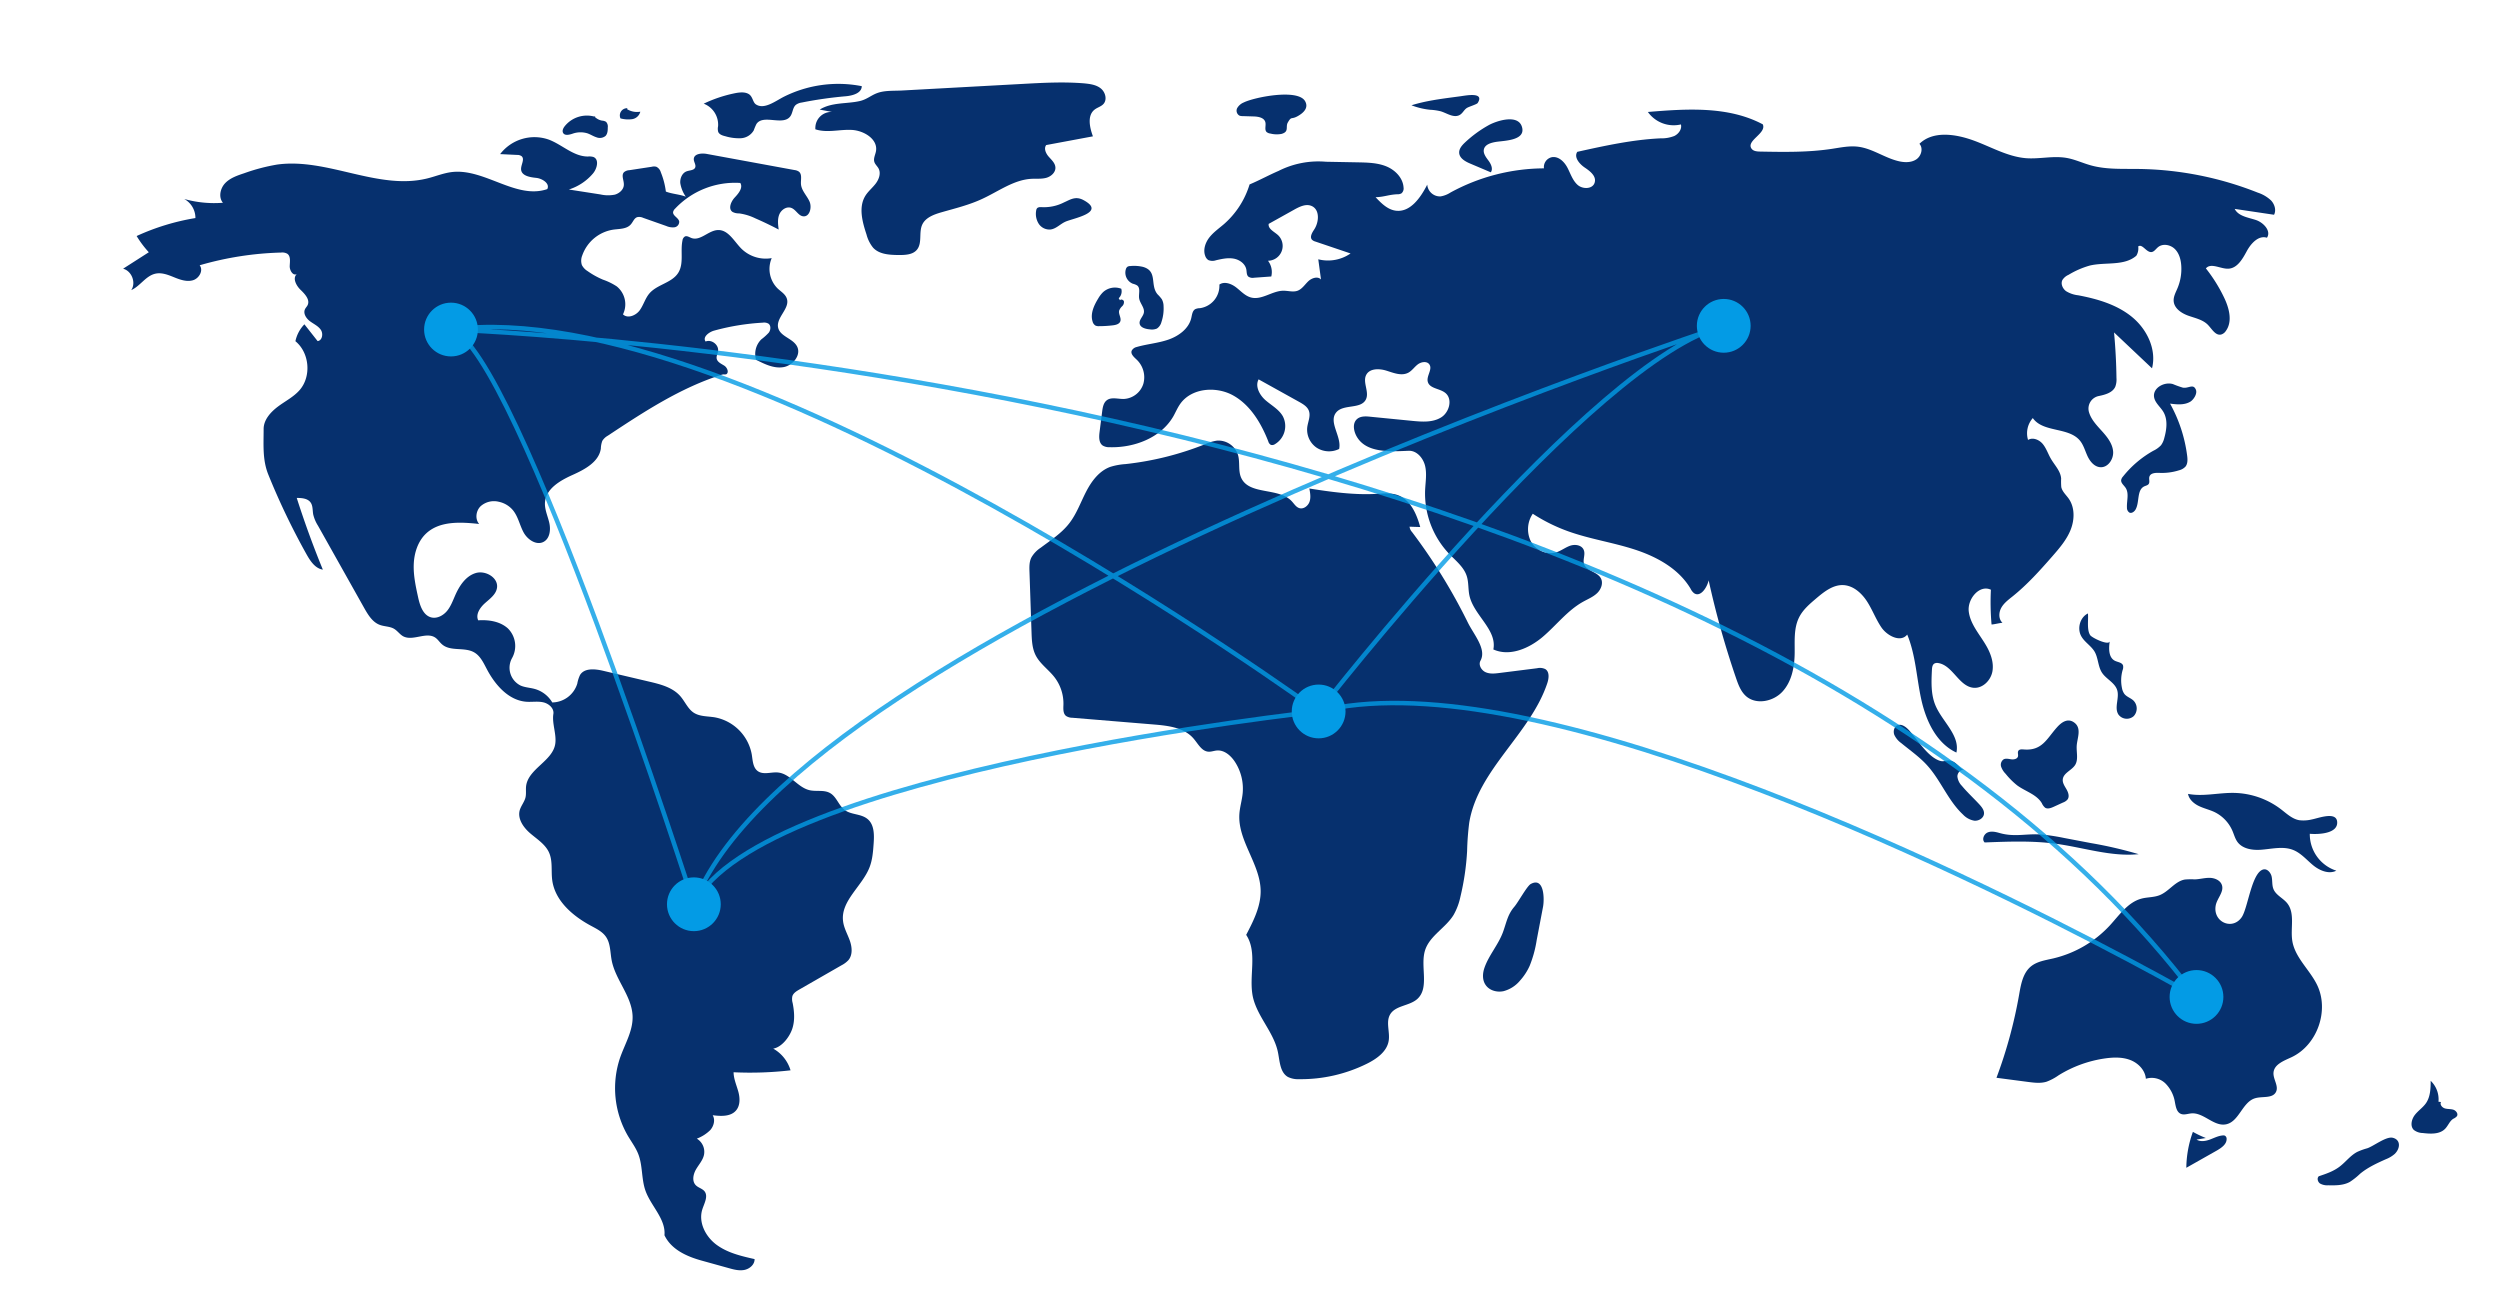
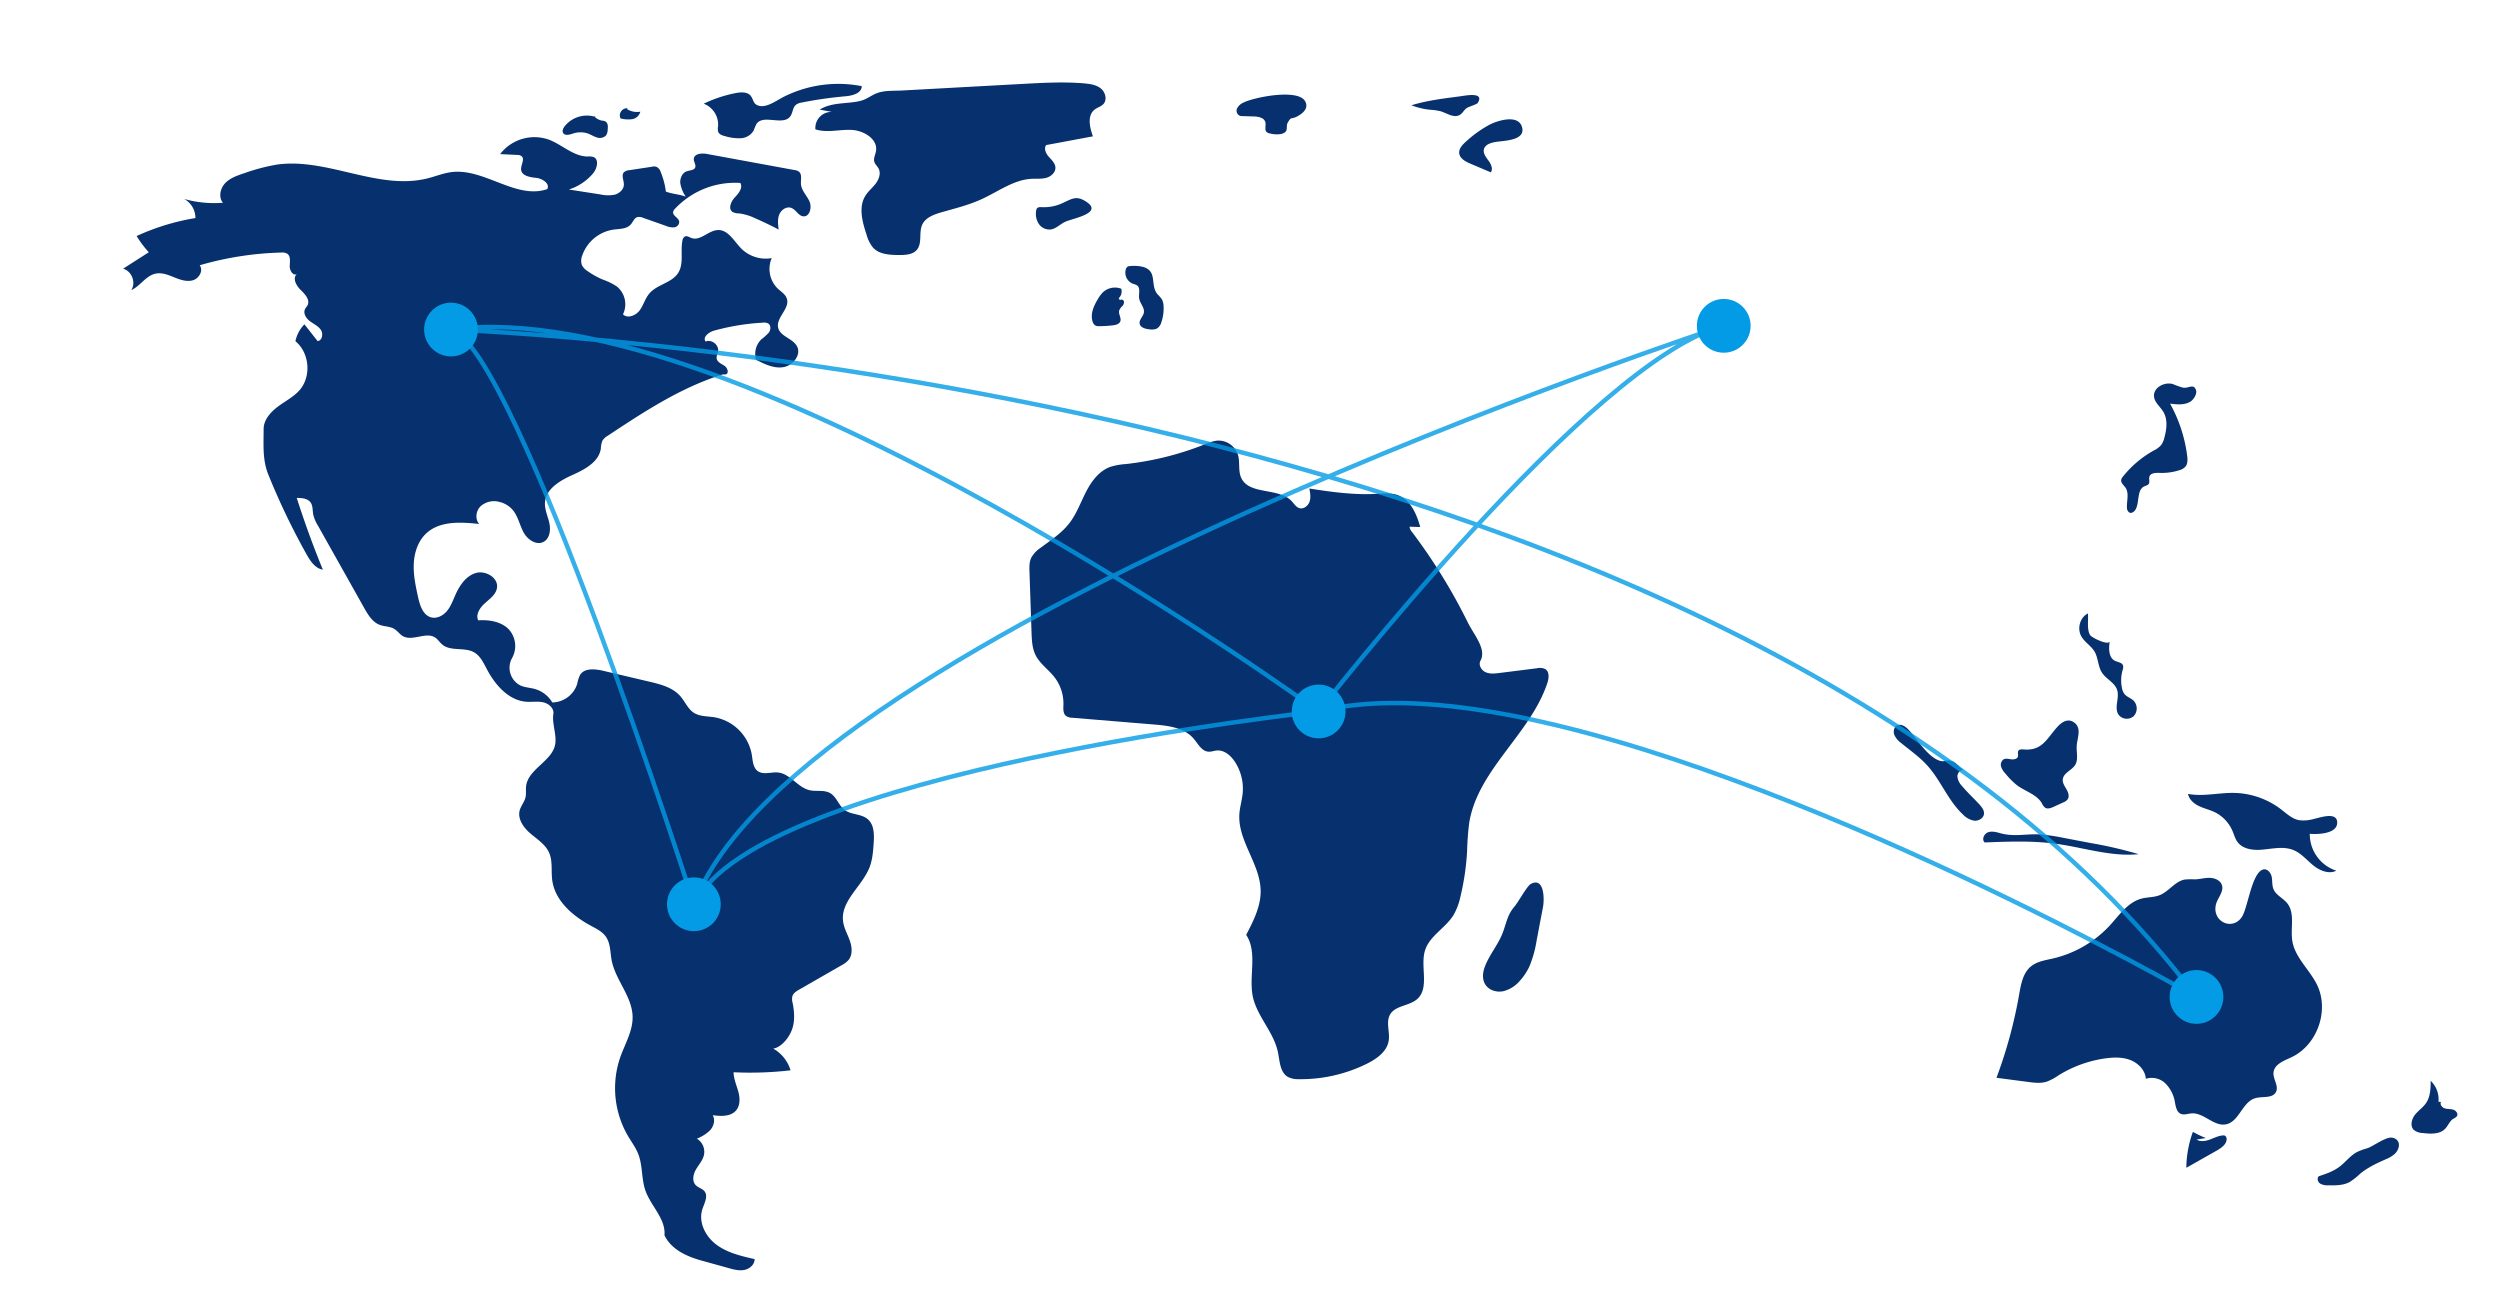
<svg xmlns="http://www.w3.org/2000/svg" id="Capa_1" data-name="Capa 1" viewBox="0 0 1113 583">
  <defs>
    <style>.cls-1{fill:#06306e;}.cls-2{fill:none;stroke:#039be5;stroke-miterlimit:10;stroke-width:2px;opacity:0.8;isolation:isolate;}.cls-3{fill:#039be5;}</style>
  </defs>
  <title>Graphics-FIU</title>
  <g id="Grupo_14" data-name="Grupo 14">
    <path id="Trazado_141" data-name="Trazado 141" class="cls-1" d="M296.44,85.28a34.08,34.08,0,0,0-2.25-8.6,3.87,3.87,0,0,0-2-2.44,3.94,3.94,0,0,0-2,0l-10.09,1.54a3.89,3.89,0,0,0-2.3.89c-1.31,1.39,0,3.61-.06,5.52,0,2.14-1.95,3.88-4,4.46a15.24,15.24,0,0,1-6.38-.08l-14.11-2.2A23.29,23.29,0,0,0,264,77.23c1.86-2.2,2.84-6.3.16-7.35a6.74,6.74,0,0,0-2.45-.2c-6.39,0-11.42-5.28-17.4-7.53a19.24,19.24,0,0,0-21.65,6.46l7.51.36a3.35,3.35,0,0,1,2,.53c1.65,1.35-.4,4-.17,6.07.3,2.75,4,3.34,6.71,3.62s6.25,2.52,4.93,5c-13.85,4.77-27.94-9.32-42.48-7.59-3.68.44-7.16,1.89-10.75,2.79-21.95,5.56-44.64-9.26-67.07-6.12a85.32,85.32,0,0,0-14.64,3.86c-3,1-6.23,2.08-8.45,4.41s-3.06,6.3-1,8.73A49.3,49.3,0,0,1,82,88.58a9.63,9.63,0,0,1,5,8.5,102.5,102.5,0,0,0-26.17,8,44.8,44.8,0,0,0,5.42,7.22L54.8,119.63c3.87,1,5.87,6.25,3.62,9.54,4-1.79,6.5-6.4,10.78-7.33,2.81-.62,5.67.53,8.33,1.61s5.6,2.13,8.36,1.32,4.79-4.39,3-6.67a142.66,142.66,0,0,1,36.25-5.66,4.53,4.53,0,0,1,2.75.52c1.6,1.11,1.17,3.5,1.09,5.45s1.43,4.5,3.16,3.62c-2,1.77-.3,5.1,1.67,7s4.32,4.43,3.12,6.86c-.31.63-.85,1.13-1.15,1.77-.89,1.89.53,4.08,2.19,5.33s3.71,2.13,4.87,3.86.63,4.77-1.44,5l-5.88-7.47a15.32,15.32,0,0,0-4,7.53c6.24,5.1,7.18,15.48,2,21.61-2.67,3.14-6.47,5-9.78,7.49s-6.38,5.93-6.37,10c0,7.12-.57,13.73,2.1,20.32a314.12,314.12,0,0,0,17,35.45c1.68,3,3.85,6.3,7.26,6.82q-6.45-15.72-11.62-31.92c2.24,0,4.83.19,6.15,2,1.09,1.5.85,3.55,1.19,5.38a16.57,16.57,0,0,0,2.13,5l20.55,36.6c1.7,3,3.65,6.29,6.91,7.52,2.08.79,4.49.64,6.41,1.77,1.5.89,2.51,2.46,4,3.3,4.33,2.36,10.35-2.17,14.39.65,1.16.81,1.9,2.09,3,3,3.74,3.24,9.87,1.07,14.18,3.49,2.78,1.55,4.22,4.67,5.7,7.48,3.71,7.07,9.72,14,17.68,14.55,2.5.17,5.06-.3,7.5.26s4.85,2.69,4.46,5.16c-.67,4.24,1.42,8.89.86,13.15-1,7.76-12,11.17-13,18.94-.2,1.7.12,3.46-.28,5.12-.5,2-2,3.7-2.58,5.73-1,3.85,1.72,7.67,4.75,10.26s6.63,4.82,8.29,8.44c1.75,3.82.89,8.29,1.46,12.45,1.24,9.1,9.1,15.85,17.19,20.2,2.46,1.33,5.11,2.61,6.7,4.91,2.09,3,1.88,7,2.57,10.54,1.7,8.79,9.1,16,9.31,25,.15,6.36-3.39,12.13-5.5,18.12a42.3,42.3,0,0,0,3.45,35.05c1.58,2.67,3.47,5.18,4.59,8.07,2,5.16,1.34,11,3.18,16.24,2.43,6.89,9.11,12.58,8.47,19.87,3,6.29,9.72,9.38,16.45,11.26l12.07,3.35c2.3.65,4.72,1.3,7.07.83s4.6-2.42,4.53-4.82c-5.91-1.33-12-2.75-16.9-6.35s-8.21-10-6.36-15.8c.86-2.68,2.68-5.77,1-8-1-1.27-2.81-1.6-3.93-2.76-1.75-1.8-1.15-4.83.1-7s3.08-4.11,3.58-6.57a6.84,6.84,0,0,0-3.21-7.14,17.21,17.21,0,0,0,6-3.83c1.57-1.8,2.3-4.56,1.06-6.6,3.67.46,8,.69,10.4-2.12,1.92-2.24,1.79-5.59,1-8.44s-2.05-5.62-2.09-8.57a156.81,156.81,0,0,0,25.36-.86,16.47,16.47,0,0,0-7.71-9.66c3.81-.64,7.28-5.2,8.49-8.88s.9-7.67.15-11.46a6.1,6.1,0,0,1-.12-3c.43-1.37,1.78-2.2,3-2.92l18.91-10.86a11.1,11.1,0,0,0,3-2.23c2-2.33,1.69-5.84.67-8.73s-2.64-5.6-3-8.62c-1.17-9.07,8.54-15.58,11.81-24.11,1.29-3.35,1.55-7,1.8-10.57.27-3.85.29-8.31-2.66-10.79s-7.25-1.85-10.21-4.05c-2.72-2-3.65-6-6.62-7.6-2.69-1.48-6.07-.54-9.06-1.24-5.28-1.23-8.6-7.31-14-7.87-3-.32-6.48,1.17-9-.6-2.2-1.56-2.28-4.69-2.7-7.35a20.53,20.53,0,0,0-16.58-16.63c-3.13-.5-6.54-.31-9.2-2s-3.94-5-6.06-7.43c-3.42-3.89-8.8-5.27-13.84-6.45l-20.51-4.83c-3.64-.85-8.33-1.31-10.28,1.88a14.87,14.87,0,0,0-1.22,3.83,11.84,11.84,0,0,1-11.14,8.39,13.17,13.17,0,0,0-7.78-6c-2.08-.58-4.3-.65-6.28-1.5a8.84,8.84,0,0,1-4.07-11.82c.07-.15.15-.29.23-.44a11,11,0,0,0-1.88-13.22c-3.48-3.13-8.53-3.89-13.2-3.58-1.23-2.67.82-5.68,3-7.63s4.88-3.85,5.36-6.75c.76-4.56-5.06-8-9.48-6.66s-7.24,5.65-9.1,9.88c-1.07,2.43-2,5-3.67,7s-4.4,3.51-7,2.86c-3.64-.93-5.05-5.26-5.85-8.92-1.08-4.93-2.17-9.92-1.94-14.95s1.92-10.2,5.63-13.61c6.05-5.55,15.33-5,23.49-4.12-1.93-2.18-1.45-5.84.62-7.88a8.94,8.94,0,0,1,8.12-2,11.16,11.16,0,0,1,6.29,3.76c2.32,2.83,3,6.64,4.73,9.85s5.7,5.95,8.92,4.23c2.79-1.49,3.23-5.35,2.54-8.43s-2.17-6.08-1.92-9.23c.48-6,6.71-9.63,12.21-12.1s11.79-5.8,12.66-11.77a10.75,10.75,0,0,1,.65-3.42,6.71,6.71,0,0,1,2.47-2.32c16-10.6,32.35-21.33,50.69-27.13.95-.3,1.06,0,2-.2,1.36-.78.45-3-.85-3.83s-3.05-1.55-3.38-3.09c-.24-1.13.42-2.24.6-3.38.43-2.81-2.93-5.4-5.54-4.28-1.47-1.95,1.44-4.21,3.8-4.86a102.65,102.65,0,0,1,21.67-3.54,3.86,3.86,0,0,1,2.47.42c1.23.85,1.07,2.8.2,4a23.81,23.81,0,0,1-3.32,3,9.06,9.06,0,0,0-2.35,9.11c3.83,1.94,8,4,12.22,3.26s8-5.45,6-9.25c-1.85-3.54-7.42-4.34-8.38-8.22-1.12-4.54,5.31-8.58,3.86-13-.64-2-2.58-3.1-4.07-4.5a12.24,12.24,0,0,1-2.67-13.56,15.43,15.43,0,0,1-13.53-4.23c-3.23-3.26-5.81-8.41-10.4-8.26-4.22.13-7.85,5-11.79,3.55-1-.37-2-1.12-2.93-.68a2.39,2.39,0,0,0-1.09,1.81c-1,4.79.72,10.25-1.89,14.38-2.84,4.5-9.41,5.13-12.85,9.19-1.87,2.2-2.6,5.17-4.31,7.5s-5.37,3.8-7.43,1.78a10.24,10.24,0,0,0-2.78-12.45,27.48,27.48,0,0,0-6.14-3,36,36,0,0,1-6.86-3.82,6.79,6.79,0,0,1-2.52-2.69,6.21,6.21,0,0,1,.17-4.27,17.42,17.42,0,0,1,13.87-11.49c2.74-.37,5.94-.24,7.75-2.33,1-1.11,1.47-2.78,2.87-3.23a4.22,4.22,0,0,1,2.64.32l10.24,3.61a7.27,7.27,0,0,0,3.65.6,2.47,2.47,0,0,0,2.14-2.6c-.33-1.7-2.94-2.52-2.71-4.24a3,3,0,0,1,.86-1.44,36.67,36.67,0,0,1,29.05-11.47c1.3,2.13-.75,4.64-2.45,6.45s-3.07,5.06-1,6.45A5.73,5.73,0,0,0,329,95a23.74,23.74,0,0,1,7.26,2.2q5.31,2.31,10.41,5c-.3-2.24-.58-4.61.27-6.71s3.27-3.74,5.38-2.92,3.08,3.48,5.25,3.73c2.89.33,4-3.95,2.82-6.6s-3.6-4.86-3.8-7.77c-.13-2,.61-4.39-1-5.57a4.24,4.24,0,0,0-1.85-.65l-39.08-7.18c-2.32-.43-5.68-.1-5.78,2.26-.06,1.31,1.12,2.62.6,3.83s-2.38,1.17-3.71,1.63c-2.06.7-3.1,3.15-2.9,5.33a14.76,14.76,0,0,0,2.45,6C302.83,86.54,299,86.34,296.44,85.28Z" />
    <path id="Trazado_142" data-name="Trazado 142" class="cls-1" d="M265.26,52.1a12.65,12.65,0,0,0-13.9,4.16c-.65.85-1.19,2-.65,2.94.77,1.31,2.74.8,4.19.32a10.56,10.56,0,0,1,6.62-.16c1.37.47,2.58,1.3,4,1.75a4,4,0,0,0,4.06-.59c.94-1,1-2.45,1-3.79a3,3,0,0,0-.78-2.5,3.92,3.92,0,0,0-1.8-.53,6.25,6.25,0,0,1-3.62-2.12" />
    <path id="Trazado_143" data-name="Trazado 143" class="cls-1" d="M279.35,48.18a3.21,3.21,0,0,0-3.11,4.53,13,13,0,0,0,5.2.34,4.44,4.44,0,0,0,3.63-3.33,8.38,8.38,0,0,1-5.92-1.14" />
    <path id="Trazado_144" data-name="Trazado 144" class="cls-1" d="M326.63,41.62a59.34,59.34,0,0,0-13.34,4.54,10,10,0,0,1,6.4,10.06,5.24,5.24,0,0,0,.06,2.49c.49,1.19,1.91,1.64,3.16,1.94a21.07,21.07,0,0,0,6.93.89,7.07,7.07,0,0,0,5.73-3.5,25.07,25.07,0,0,1,1.19-2.82c3-4.56,11.88,1,15.1-3.45,1.13-1.56,1-3.89,2.5-5.12a5.54,5.54,0,0,1,2.57-1,179,179,0,0,1,19.55-2.79c3.11-.27,7.16-1.38,7.18-4.5A54.17,54.17,0,0,0,349.12,43c-3.85,1.93-8.94,6-12.65,3.43-1.39-1-1.32-3.53-3.23-4.61S328.71,41.18,326.63,41.62Z" />
    <path id="Trazado_145" data-name="Trazado 145" class="cls-1" d="M364.93,48.79l5.5,1.05a7.12,7.12,0,0,0-7.43,6.8,7,7,0,0,0,0,.92c5.15,1.72,10.76,0,16.18.28s11.73,4.1,10.81,9.45c-.28,1.61-1.22,3.23-.73,4.8.34,1.1,1.31,1.88,1.86,2.89,1.14,2.11.23,4.77-1.21,6.69s-3.38,3.45-4.64,5.48c-3.14,5.07-1.36,11.62.51,17.28a15.51,15.51,0,0,0,2.93,5.85c2.78,3,7.3,3.2,11.34,3.26,2.95,0,6.32-.1,8.18-2.38,2.44-3,.74-7.63,2.34-11.13,1.45-3.17,5.16-4.53,8.51-5.5,6.15-1.77,12.42-3.27,18.23-6,7.22-3.32,14-8.49,21.9-8.92,2.23-.12,4.51.15,6.65-.46s4.18-2.47,4-4.69c-.14-1.9-1.75-3.3-3-4.73s-2.24-3.63-1.09-5.15l20.8-3.88c-1.47-4-2.62-9.31.77-11.92,1.22-.95,2.86-1.33,3.9-2.47,1.77-1.94.88-5.29-1.17-6.94s-4.81-2-7.44-2.26c-9.11-.75-18.29-.25-27.42.25l-53.58,2.93c-3.6.2-7.75-.1-11.05,1.13-2.79,1-4.77,2.94-8,3.61C376.75,46.31,370.26,45.48,364.93,48.79Z" />
    <path id="Trazado_146" data-name="Trazado 146" class="cls-1" d="M463.41,92.24a2.21,2.21,0,0,0-1.6.36,2,2,0,0,0-.52,1.24,8.2,8.2,0,0,0,1.18,5.83,5.71,5.71,0,0,0,5.23,2.5c2.48-.31,4.3-2.42,6.58-3.45,3.5-1.59,18.4-4.07,8.1-9.63-3.55-1.92-5.85-.23-8.65,1a19.62,19.62,0,0,1-10.32,2.11Z" />
    <path id="Trazado_147" data-name="Trazado 147" class="cls-1" d="M553.66,45.64a5.93,5.93,0,0,0-2.86,2.49,2.52,2.52,0,0,0,1,3.34,3.67,3.67,0,0,0,1.4.22l4.89.15c2.08.06,4.67.5,5.23,2.51.42,1.48-.51,3.4.61,4.46a3.25,3.25,0,0,0,1.66.65,11.55,11.55,0,0,0,4.93.16c3.56-1,1.69-3.13,2.81-5.07,1.72-3,1.42-1.16,4.44-2.86C580,50.44,582.84,48.16,581,45,577.74,39.42,558.45,43.26,553.66,45.64Z" />
    <path id="Trazado_148" data-name="Trazado 148" class="cls-1" d="M650.22,42.85l-2.84.38c-6.4.85-12.85,1.72-19,3.64a31.63,31.63,0,0,0,8.33,2,25.28,25.28,0,0,1,4.67.67c2.72.81,5.47,2.9,8.1,1.83,1.63-.67,2.16-2.37,3.52-3.27.93-.62,4.47-1.63,4.87-2.25C661.05,40.81,652.68,42.52,650.22,42.85Z" />
    <path id="Trazado_149" data-name="Trazado 149" class="cls-1" d="M662.7,55.76a53,53,0,0,0-10.49,7.68c-1.33,1.25-2.7,2.81-2.58,4.64.17,2.43,2.75,3.84,5,4.79l9.08,3.85c1.1-1.56.09-3.7-1.05-5.23s-2.49-3.29-2-5.12c.58-2.1,3.13-2.81,5.27-3.18,3.49-.58,12.91-.54,11.78-6.16C676.39,50.4,666.2,53.8,662.7,55.76Z" />
    <path id="Trazado_150" data-name="Trazado 150" class="cls-1" d="M660.87,430.89c-.86,2.5-1,5.45.55,7.64,1.68,2.45,5,3.36,7.94,2.74a14.31,14.31,0,0,0,7.38-4.74A25.37,25.37,0,0,0,681,430a51,51,0,0,0,3.14-11.5l2.82-14.8c.63-3.31.61-13.45-5.47-10.15-1.66.9-5.51,8-7.25,10.06-3.14,3.64-3.55,7.17-5.2,11.59C666.94,420.75,662.78,425.35,660.87,430.89Z" />
    <path id="Trazado_151" data-name="Trazado 151" class="cls-1" d="M982.05,506.65a44.86,44.86,0,0,1-5.77-2.75,48.35,48.35,0,0,0-2.93,16l13.61-7.7c2-1.16,4.37-2.77,4.33-5.12a1.61,1.61,0,0,0-.75-1.47,1.86,1.86,0,0,0-1-.11c-2,.16-3.86,1.16-5.76,1.85s-4.14,1.05-5.88,0" />
    <path id="Trazado_152" data-name="Trazado 152" class="cls-1" d="M1053.88,511.22a29.44,29.44,0,0,0-4.36,1.57c-3.13,1.59-5.25,4.61-8.07,6.7s-5.93,3.1-9.11,4.17c-.93.83-.5,2.49.51,3.22a6.39,6.39,0,0,0,3.6.81c3.3.07,6.79.1,9.68-1.49a30.6,30.6,0,0,0,4.56-3.62c3.38-2.82,7.44-4.68,11.46-6.48a13.41,13.41,0,0,0,4-2.39c2.53-2.49,2.7-6.33-.93-7.18C1062.26,505.85,1056.68,510.31,1053.88,511.22Z" />
    <path id="Trazado_153" data-name="Trazado 153" class="cls-1" d="M1085.61,490.49a11.39,11.39,0,0,0-3.47-9.31c0,3.43-.14,7.08-2.07,9.92-1.38,2-3.53,3.38-5,5.3s-2.18,5-.41,6.67a6.68,6.68,0,0,0,3.92,1.35c3.51.41,7.58.64,10-1.9,1.35-1.38,2-3.44,3.64-4.45a4.37,4.37,0,0,0,1.6-1.15c.68-1.07-.4-2.5-1.61-2.88s-2.54-.21-3.76-.58-2.34-1.73-1.71-2.84" />
    <path id="Trazado_154" data-name="Trazado 154" class="cls-1" d="M1029.21,364.82a15.69,15.69,0,0,1-5.63.33c-3.13-.57-5.57-2.93-8.09-4.86A35.62,35.62,0,0,0,994.64,353c-6.86-.13-13.79,1.73-20.53.44.44,2.44,2.54,4.28,4.77,5.37s4.7,1.64,7,2.71a16.58,16.58,0,0,1,8,8.37c.73,1.69,1.18,3.52,2.28,5,2.24,3,6.49,3.67,10.24,3.43,4.88-.32,10-1.73,14.53.09,3.48,1.39,6,4.44,8.87,6.8s7,4.12,10.33,2.42a17.07,17.07,0,0,1-11.81-16.43c3.27.3,12.69.18,12.18-5.38C1040.06,361.12,1032,364.31,1029.21,364.82Z" />
    <path id="Trazado_155" data-name="Trazado 155" class="cls-1" d="M986.43,403.14c.58-3.19,3.76-6,2.77-9.08-.69-2.14-3.16-3.19-5.4-3.24s-4.44.61-6.67.68a31.85,31.85,0,0,0-4.37.06c-4.45.73-7.18,5.39-11.37,7-2.55,1-5.41.81-8,1.51-6,1.58-9.82,7.26-14,11.84a50,50,0,0,1-25.38,14.8c-3.42.79-7.09,1.3-9.81,3.52-3.6,2.93-4.48,8-5.28,12.55a207.62,207.62,0,0,1-10.09,37.05L903,481.69c2.71.35,5.52.69,8.14-.12a23.52,23.52,0,0,0,5.35-2.85,53.62,53.62,0,0,1,20.88-7.54c3.73-.51,7.65-.6,11.16.79s6.52,4.54,6.81,8.3a8.73,8.73,0,0,1,8.76,2.13,15.21,15.21,0,0,1,4.18,8.35c.38,1.95.75,4.29,2.57,5.11,1.47.67,3.17-.05,4.79-.18,5.48-.44,10,6,15.43,4.86,5.78-1.18,7.2-9.85,12.84-11.58,3.24-1,7.79.21,9.34-2.8,1.37-2.66-1.36-5.72-1.08-8.7.35-3.66,4.67-5.22,8-6.78,11.49-5.39,16.94-20.85,11.37-32.25-3.3-6.75-9.78-12.07-11-19.49-.92-5.71,1.33-12.36-2.31-16.86-1.86-2.28-5-3.55-6.09-6.27-.69-1.72-.42-3.67-.79-5.48s-2-3.71-3.75-3.24c-5.2,1.36-6.85,17.42-9.64,21.32C993.78,414.35,985.1,410.45,986.43,403.14Z" />
    <path id="Trazado_156" data-name="Trazado 156" class="cls-1" d="M890.33,370.89c-1.77-.5-3.71-1-5.42-.28s-2.7,3.21-1.33,4.45c10.69-.41,21.45-.83,32,.62,12.21,1.68,24.3,5.82,36.56,4.6a187.2,187.2,0,0,0-21.32-4.95l-12-2.29a91.43,91.43,0,0,0-9.75-1.5C902.25,371,897.07,372.78,890.33,370.89Z" />
    <path id="Trazado_157" data-name="Trazado 157" class="cls-1" d="M901,333.66c-.88-.07-2-.14-2.44.63s.06,1.69-.17,2.51c-.32,1.11-1.79,1.4-2.94,1.25s-2.4-.52-3.42,0a2.91,2.91,0,0,0-1.12,3.3,8.46,8.46,0,0,0,2,3.15,32.75,32.75,0,0,0,5.12,5.14c3.68,2.71,8.66,4,11,7.95a5.41,5.41,0,0,0,1.46,2c1.11.7,2.56.16,3.76-.38l4.19-1.92a4.73,4.73,0,0,0,2-1.33c1-1.3.37-3.15-.43-4.55s-1.84-2.85-1.66-4.45c.3-2.86,4-4,5.5-6.4s.53-5.65.7-8.55c.21-3.38,2.34-7.79-1.09-10.32-2.91-2.15-5.69-.16-7.78,2.21C911.21,328.92,909.13,334.34,901,333.66Z" />
    <path id="Trazado_158" data-name="Trazado 158" class="cls-1" d="M926.48,283.06c1.43,2.74,4.41,4.37,6,7,1.7,2.9,1.5,6.63,3.34,9.44s5.67,4.4,6.73,7.67c1.15,3.57-1.47,7.91.62,11a4.63,4.63,0,0,0,6.49.87,2.48,2.48,0,0,0,.3-.25,5,5,0,0,0-.2-6.95c-1.24-1.13-3-1.62-4-2.93a6.23,6.23,0,0,1-1.05-2.55,16.63,16.63,0,0,1,.27-8,3.64,3.64,0,0,0,.2-2.09c-.47-1.35-2.29-1.44-3.58-2.07-2.91-1.42-2.84-5.53-2.33-8.73-.34,2.13-7.92-1.49-8.72-2.7-1.58-2.4-.72-7-1-9.66C926,274.84,924.73,279.71,926.48,283.06Z" />
    <path id="Trazado_159" data-name="Trazado 159" class="cls-1" d="M850,325.22c-1.4-1.57-3.51-3.21-5.38-2.26-1.44.72-1.83,2.7-1.27,4.2a9.26,9.26,0,0,0,3.06,3.65c3.91,3.22,8.12,6.13,11.53,9.89,6.11,6.71,9.35,15.77,16,21.95a9,9,0,0,0,5,2.72c1.93.18,4.1-1.06,4.33-3,.18-1.59-.93-3-2-4.19-2.58-2.81-5.41-5.39-7.84-8.32a7,7,0,0,1-2-4.19c0-1.58,1.42-3.23,3-2.84-1.86-.48-3.24-3.58-6-4.16-2.28-.49-2.83.93-5.55-.24C857.74,336.22,853.67,329.28,850,325.22Z" />
    <path id="Trazado_160" data-name="Trazado 160" class="cls-1" d="M971.78,172.57A42.21,42.21,0,0,1,967.4,171c-3.85-1.15-8.94,1.67-8.42,5.66.34,2.64,2.8,4.43,4.16,6.72,2,3.4,1.48,7.73.42,11.54a9,9,0,0,1-1.46,3.28,11.24,11.24,0,0,1-3.44,2.48,46,46,0,0,0-13.49,11.46,3.25,3.25,0,0,0-.82,1.54c-.18,1.34,1.17,2.32,1.93,3.44,1.7,2.5.48,5.85.64,8.86a2.52,2.52,0,0,0,1.06,2.2c1,.52,2.23-.36,2.79-1.37,1.84-3.33.45-8.69,3.91-10.3.65-.3,1.44-.43,1.88-1,.69-.91,0-2.25.37-3.34.53-1.63,2.76-1.71,4.48-1.64a25.28,25.28,0,0,0,8.72-1.16A5.76,5.76,0,0,0,973,207.7c1-1.29.94-3.12.73-4.76a64.52,64.52,0,0,0-7.62-23.25c3,.39,6.34.73,9-.85,1.47-.89,3.23-3.54,2.5-5.34C976.43,170.65,974.35,173.05,971.78,172.57Z" />
    <path id="Trazado_161" data-name="Trazado 161" class="cls-1" d="M582.93,217.48c.36,2,.72,4,.08,5.87s-2.65,3.44-4.54,2.87c-1.47-.45-2.32-1.93-3.37-3.05-5.8-6.27-18.91-2.64-22.5-10.4-1.46-3.17-.47-7-1.46-10.3a9.17,9.17,0,0,0-9.29-6.31,19.14,19.14,0,0,0-5.34,1.6,134.88,134.88,0,0,1-35.4,8.85,29.1,29.1,0,0,0-6.8,1.24c-5,1.81-8.4,6.43-10.82,11.15s-4.22,9.83-7.47,14c-3.42,4.41-8.21,7.49-12.67,10.83a12.88,12.88,0,0,0-4.18,4.38c-1,2-.92,4.3-.84,6.51l.91,26.85c.12,3.45.26,7,1.81,10.11,1.93,3.86,5.74,6.39,8.39,9.8a19.19,19.19,0,0,1,4,12.25c-.05,1.78-.23,3.88,1.15,5a5.08,5.08,0,0,0,2.83.82l36.31,3c6.39.52,13.47,1.38,17.64,6.25,2,2.3,3.55,5.6,6.57,5.85,1.29.1,2.55-.43,3.84-.53,3.26-.26,6.13,2.22,7.94,4.94a21.92,21.92,0,0,1,3.52,14.08c-.3,3.12-1.26,6.14-1.47,9.26-.79,11.86,9.27,22.17,9.47,34.07.12,7-3.2,13.53-6.44,19.73,5.22,7.92,1,18.46,3,27.71,2,8.78,9.3,15.66,11.12,24.47.84,4,.89,9,4.44,11.07a10.17,10.17,0,0,0,5,1,66.23,66.23,0,0,0,30.16-6.87c4.4-2.18,9-5.44,9.73-10.29.62-3.91-1.37-8.28.65-11.69,2.38-4,8.48-3.7,12-6.78,5.68-5,1.25-14.56,3.55-21.78,2.07-6.48,9.19-9.93,12.71-15.75a27.94,27.94,0,0,0,3-8,113.8,113.8,0,0,0,3-20.43,121.77,121.77,0,0,1,.93-12.51c3.8-23.64,27.17-39.47,34.76-62.18.72-2.17,1.06-5.05-.87-6.28a5.53,5.53,0,0,0-3.67-.39l-16.74,2.11c-2.08.27-4.28.51-6.19-.35s-3.28-3.28-2.27-5.12c2.84-5.15-3-11.65-5.6-16.93a250.79,250.79,0,0,0-24.88-40.36,4.07,4.07,0,0,1-1.09-2.37l4.75.16c-1.6-5.75-4.25-12-9.84-14.15-3.15-1.19-6.64-.78-10-.6C602.78,220.41,592.45,219,582.93,217.48Z" />
-     <path id="Trazado_162" data-name="Trazado 162" class="cls-1" d="M612.41,87.8c2.52,2.68,5.34,5.52,9,6,6.44.83,11.07-5.83,14-11.61a5.69,5.69,0,0,0,5.93,5.25,11.59,11.59,0,0,0,4.45-1.75,87.72,87.72,0,0,1,41.58-10.74A4.5,4.5,0,0,1,690.8,70c3-.59,5.62,2,7,4.62s2.32,5.74,4.58,7.72,6.65,1.9,7.55-1-2-5.12-4.41-6.75-4.91-4.64-3.3-7c12.21-2.7,24.5-5.41,37-6a15.59,15.59,0,0,0,6.23-1.07c1.9-.94,3.42-3.06,2.9-5.12a14.11,14.11,0,0,1-14.71-5.55c17.34-1.44,35.78-2.66,51.15,5.5,1.84,4-7.56,7.26-5,10.83.8,1.14,2.41,1.27,3.8,1.3,10.68.2,21.42.39,32-1.22,3.86-.59,7.76-1.42,11.63-.94,6.45.8,12,5.1,18.32,6.5,2.58.57,5.48.59,7.66-.91s3.11-4.93,1.33-6.88c6-5.86,15.9-4.41,23.78-1.6s15.36,7.33,23.7,8c6,.45,12-1.16,18-.13,3.71.64,7.17,2.3,10.8,3.31,6.87,1.92,14.14,1.51,21.27,1.61a148.94,148.94,0,0,1,53.11,10.55,15.72,15.72,0,0,1,5.9,3.49c1.57,1.68,2.37,4.3,1.32,6.35L994.88,93c1.65,3.25,5.91,3.8,9.37,4.92s7,4.93,5,7.92c-3.75-1.2-7.14,2.55-9,6s-4.2,7.57-8.13,7.78c-3.52.19-7.77-2.8-10.06-.13a68.34,68.34,0,0,1,8.08,12.93c2.27,4.71,3.88,10.66.82,14.9a3.8,3.8,0,0,1-2.07,1.6c-2.5.64-4.12-2.42-5.91-4.28-2.26-2.33-5.68-3-8.74-4.09s-6.28-3.25-6.52-6.49c-.15-2,.92-3.89,1.7-5.75a22.18,22.18,0,0,0,1.68-10c-.17-2.73-.93-5.58-2.9-7.49s-5.35-2.52-7.46-.77c-1,.82-1.77,2.13-3,2.18-2.26.08-4-3.85-5.81-2.51a6.18,6.18,0,0,1-.84,4.13c-5.42,4.71-13.75,2.72-20.73,4.38a38.7,38.7,0,0,0-9.46,4.13,6.11,6.11,0,0,0-2.7,2.27c-.88,1.7.08,3.87,1.62,5a13,13,0,0,0,5.37,1.83c8.52,1.61,17.16,4.11,23.89,9.58s11.13,14.52,9,22.93L941.17,148q.95,10.11,1.08,20.28a9.1,9.1,0,0,1-.53,3.9c-1.2,2.64-4.45,3.53-7.29,4.12a5.7,5.7,0,0,0-4.54,6.67,4.61,4.61,0,0,0,.16.64c1,3.3,3.53,5.87,5.83,8.43s4.58,5.46,4.88,8.9-2.28,7.3-5.72,7.06c-2.61-.18-4.54-2.52-5.65-4.88s-1.77-5-3.44-7c-5.06-6.08-16.41-3.47-20.94-10a10.23,10.23,0,0,0-2.12,9.74c2.11-1.31,5-.09,6.57,1.83s2.33,4.37,3.58,6.52c1.67,2.9,4.34,5.48,4.58,8.83a30.15,30.15,0,0,0,.06,3.8c.42,2,2.13,3.48,3.32,5.17,2.76,3.95,2.63,9.36.85,13.84s-5,8.21-8.16,11.83c-5.54,6.33-11.19,12.63-17.75,17.88-1.87,1.5-3.87,3-5,5.08s-1.23,5,.57,6.63c-1.29.07-3.59.7-4.87.76a112.67,112.67,0,0,1-.29-15.48c-5.07-2.43-10.52,4.08-9.86,9.66s4.68,10,7.56,14.88c2.1,3.53,3.66,7.64,3,11.69s-4.32,7.78-8.4,7.42c-6.51-.56-9.23-9.91-15.68-11a2.68,2.68,0,0,0-1.7.17c-1,.53-1.12,1.8-1.18,2.9-.26,5.35-.49,10.91,1.6,15.84,3.06,7.22,10.95,13.28,9.3,20.93-8.92-4.14-13.56-14.14-15.66-23.75s-2.47-19.7-6.24-28.78c-2.86,3.67-8.89.64-11.51-3.22-2.48-3.65-4-7.87-6.41-11.58s-6.1-7-10.51-7.22c-4.63-.21-8.64,3-12.17,6-2.9,2.47-5.88,5-7.57,8.44-2.47,5-1.83,10.81-1.94,16.35-.13,6-1.4,12.31-5.48,16.69s-11.62,5.91-16.12,2c-2.35-2.06-3.49-5.14-4.5-8.1a395.42,395.42,0,0,1-12.19-43.51c-.75,3.36-3.71,7.69-6.52,5.71a5.58,5.58,0,0,1-1.5-1.94c-5.26-8.91-15-14.25-24.84-17.46s-20.19-4.7-29.92-8.22a76.2,76.2,0,0,1-15.52-7.73,12.22,12.22,0,0,0-.75,12.48c2.16,3.83,7.05,6,11.23,4.7,2.16-.69,4-2.19,6.13-2.93s5-.37,6,1.69-.45,4.37.22,6.43c1,3.15,5.76,3.39,7.42,6.25,1.24,2.13.22,4.95-1.54,6.67s-4.11,2.66-6.26,3.86c-7,3.88-11.94,10.5-18,15.65s-14.7,8.91-22,5.61c1.73-8.77-8.72-15.21-10.64-23.94-.63-2.87-.3-5.93-1.21-8.73-1.3-4.05-4.9-6.84-7.85-9.91a39,39,0,0,1-10.68-28.31c.16-3.61.83-7.28,0-10.79s-3.73-6.92-7.34-6.76c-8.24.36-18.62,1-22.94-6.05-1.55-2.51-2.22-6.18,0-8.1,1.58-1.36,3.9-1.23,6-1l18.56,1.83c4.35.43,9,.78,12.77-1.49s5.34-8.3,1.89-11c-2.52-2-7-1.84-7.77-5-.61-2.58,2.25-5.51.7-7.67-1.11-1.55-3.6-1.12-5.11,0s-2.6,2.86-4.29,3.74c-3,1.54-6.5.07-9.69-.93s-7.46-1.08-9,1.88c-1.73,3.31,1.54,7.65-.18,11-2.27,4.39-9.95,1.89-13.14,5.66-3.65,4.33,2.49,10.79,1.26,16.32a10.16,10.16,0,0,1-10-.56,9.73,9.73,0,0,1-4.2-9.05c.3-2.49,1.6-5,.73-7.38-.7-1.9-2.61-3-4.38-4l-18-10c-1.67,3.11.45,7,3.09,9.3s6,4.09,7.71,7.16a9.39,9.39,0,0,1-3.54,12.4,2.14,2.14,0,0,1-1.79.31,2.48,2.48,0,0,1-1.16-1.56c-3.18-8.14-8-16.18-15.6-20.43s-18.63-3.38-23.64,3.79c-1.19,1.7-2,3.64-3,5.44-5.51,9.57-17.32,14.1-28.36,13.8a5.57,5.57,0,0,1-3.09-.73c-1.78-1.23-1.7-3.84-1.43-6l1.16-9.12c.23-1.83.57-3.86,2-5,2-1.61,5-.59,7.6-.63a9.64,9.64,0,0,0,8.74-6.75,10.84,10.84,0,0,0-3-10.78c-1.2-1.13-2.8-2.53-2.17-4A3.33,3.33,0,0,1,506,154.5c4.68-1.36,9.62-1.71,14.22-3.32s9.06-4.88,10.14-9.62c.34-1.46.49-3.22,1.8-3.94a5.25,5.25,0,0,1,2.07-.42,10.08,10.08,0,0,0,8.64-10.51c2.2-1.54,5.29-.41,7.42,1.23s4,3.8,6.61,4.51c4.84,1.32,9.51-3,14.52-3,2.11,0,4.29.73,6.27,0s3.21-2.73,4.75-4.2,4.25-2.38,5.67-.79l-1.21-9a17.65,17.65,0,0,0,14.37-2.6l-15.67-5.3a3.45,3.45,0,0,1-1.47-.79c-1.14-1.22,0-3.13.92-4.53,2.22-3.33,2.59-8.83-1.06-10.49-2.48-1.14-5.34.23-7.73,1.56l-11.44,6.38c-.36,2.17,2.3,3.4,4,4.87a6.61,6.61,0,0,1-4.31,11.55,8.27,8.27,0,0,1,1.47,7l-7.7.56a3.38,3.38,0,0,1-2.5-.49c-.83-.73-.71-2-.9-3.1-.46-2.62-3-4.45-5.64-4.92s-5.29.13-7.88.73a4.77,4.77,0,0,1-3.39-.08,3.43,3.43,0,0,1-1.34-1.69c-1.13-2.76-.07-6,1.75-8.35s4.32-4.07,6.56-6a38.19,38.19,0,0,0,11.37-17.64c4.24-1.77,8.62-4.18,12.86-6a39.31,39.31,0,0,1,21.15-4.1l14.35.27c4.25.09,8.61.19,12.54,1.8s7.38,5.13,7.65,9.37a2.85,2.85,0,0,1-.92,2.62,3.27,3.27,0,0,1-1.81.41C618.06,86.68,616.37,87.67,612.41,87.8Z" />
    <path id="Trazado_163" data-name="Trazado 163" class="cls-1" d="M498.05,132.77a4.2,4.2,0,0,0,1.14-4.22,7.85,7.85,0,0,0-8.13,1.54,13.4,13.4,0,0,0-2.18,2.88c-1.88,3.07-3.55,6.75-2.46,10.18a2.93,2.93,0,0,0,1.33,1.82,3.51,3.51,0,0,0,1.54.24,51.5,51.5,0,0,0,6.21-.38c1.27-.16,2.74-.52,3.23-1.69.64-1.55-.91-3.3-.46-4.92a5.36,5.36,0,0,1,1.33-1.9,2.55,2.55,0,0,0,.78-2.11c-.18-.75-1.34-1.18-1.76-.52" />
    <path id="Trazado_164" data-name="Trazado 164" class="cls-1" d="M508.82,118.81a17.21,17.21,0,0,0-5.63-.36,2.49,2.49,0,0,0-1.2.28,2,2,0,0,0-.74,1.07,5.31,5.31,0,0,0,3.1,6.52,6.5,6.5,0,0,1,1.92.77c1.59,1.24.57,3.76.88,5.75.34,2.24,2.5,4.12,2.1,6.35-.31,1.75-2.18,3.14-1.88,4.9s2.65,2.39,4.51,2.54a5.66,5.66,0,0,0,3.2-.37,5,5,0,0,0,2-2.92,18.74,18.74,0,0,0,.94-7.05,6.48,6.48,0,0,0-.8-3.11,17.1,17.1,0,0,0-1.86-2.13C511.82,126.9,515.57,120.71,508.82,118.81Z" />
    <path id="Trazado_165" data-name="Trazado 165" class="cls-2" d="M977.88,443.84S798.63,341,668,317.63c-30.58-5.45-58.54-6.54-80.89-.9,0,0-249.26,26.83-278.15,85.84,0,0-79.24-247.61-108.13-255.86" />
    <path id="Trazado_166" data-name="Trazado 166" class="cls-2" d="M308.91,402.58c45.8-122.16,458.5-257.52,458.5-257.52-58.6,14.85-180.34,171.68-180.34,171.68s-257.53-187.37-386.29-170c0,0,567,18.57,777.1,297.13" />
    <circle id="Elipse_69" data-name="Elipse 69" class="cls-3" cx="200.78" cy="146.71" r="11.97" />
    <circle id="Elipse_70" data-name="Elipse 70" class="cls-3" cx="308.91" cy="402.58" r="11.97" />
    <circle id="Elipse_71" data-name="Elipse 71" class="cls-3" cx="767.41" cy="145.06" r="11.97" />
    <circle id="Elipse_72" data-name="Elipse 72" class="cls-3" cx="977.88" cy="443.84" r="11.97" />
    <circle id="Elipse_73" data-name="Elipse 73" class="cls-3" cx="587.06" cy="316.74" r="11.97" />
  </g>
</svg>